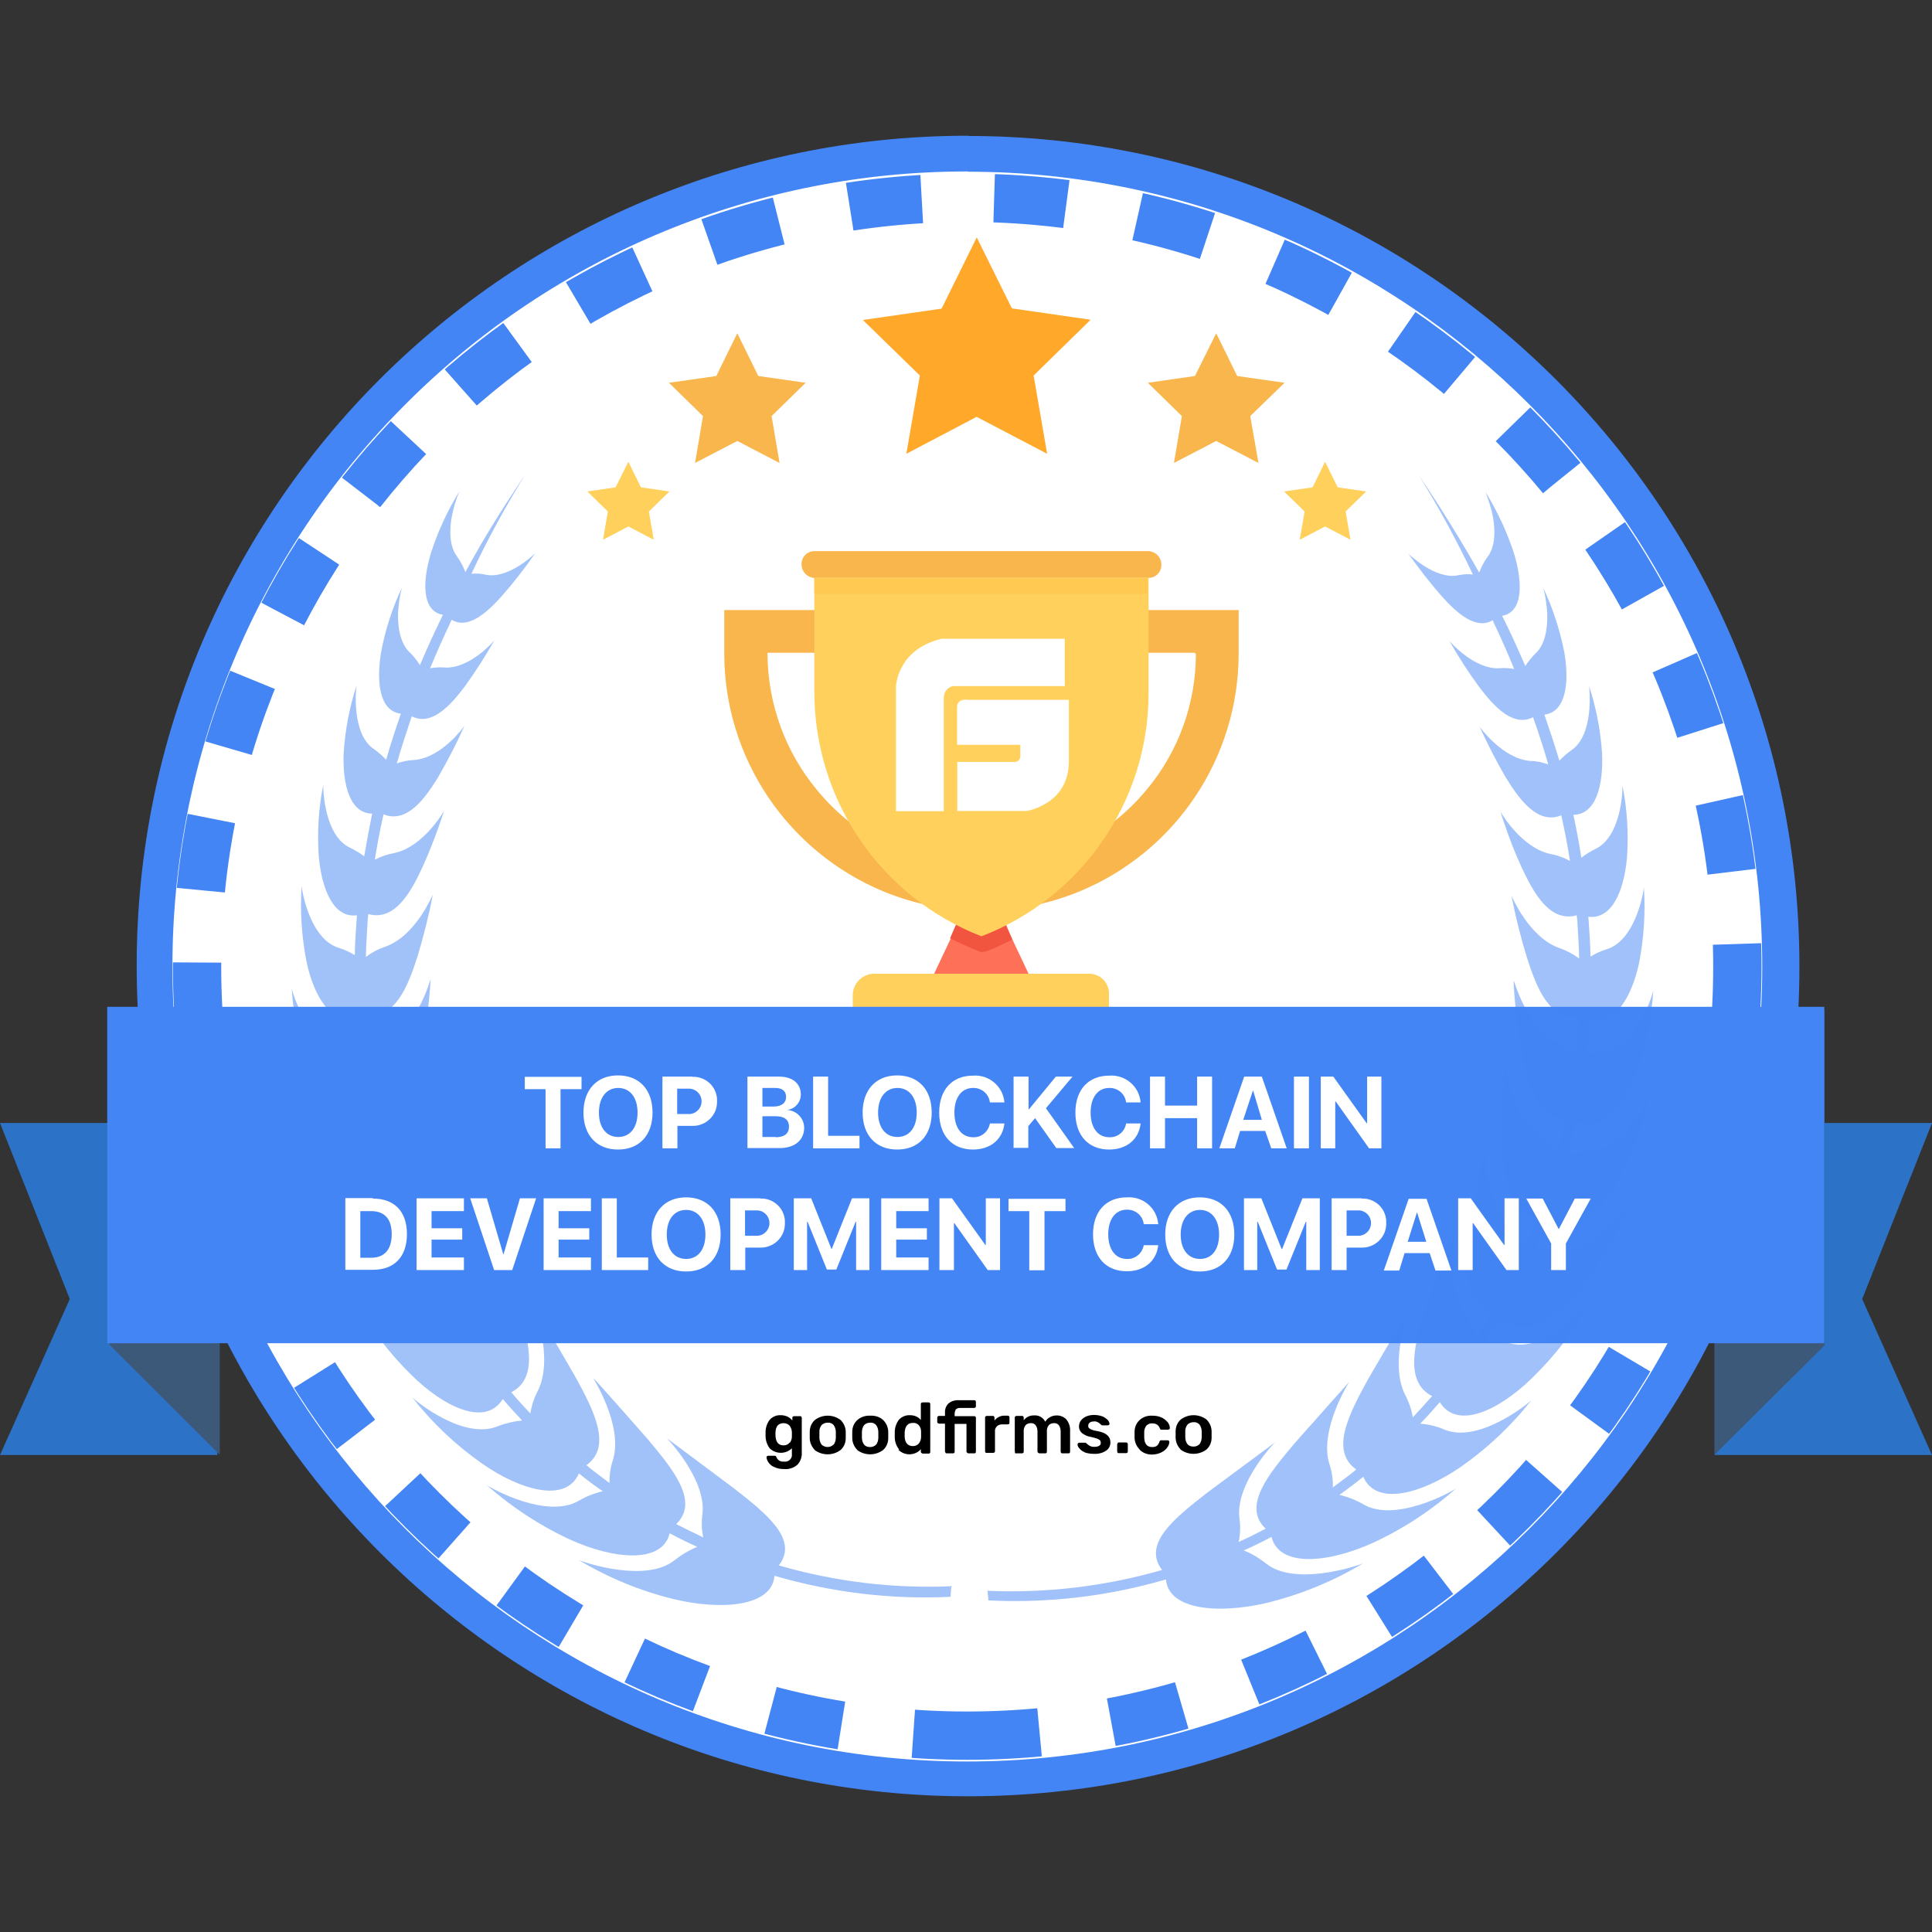
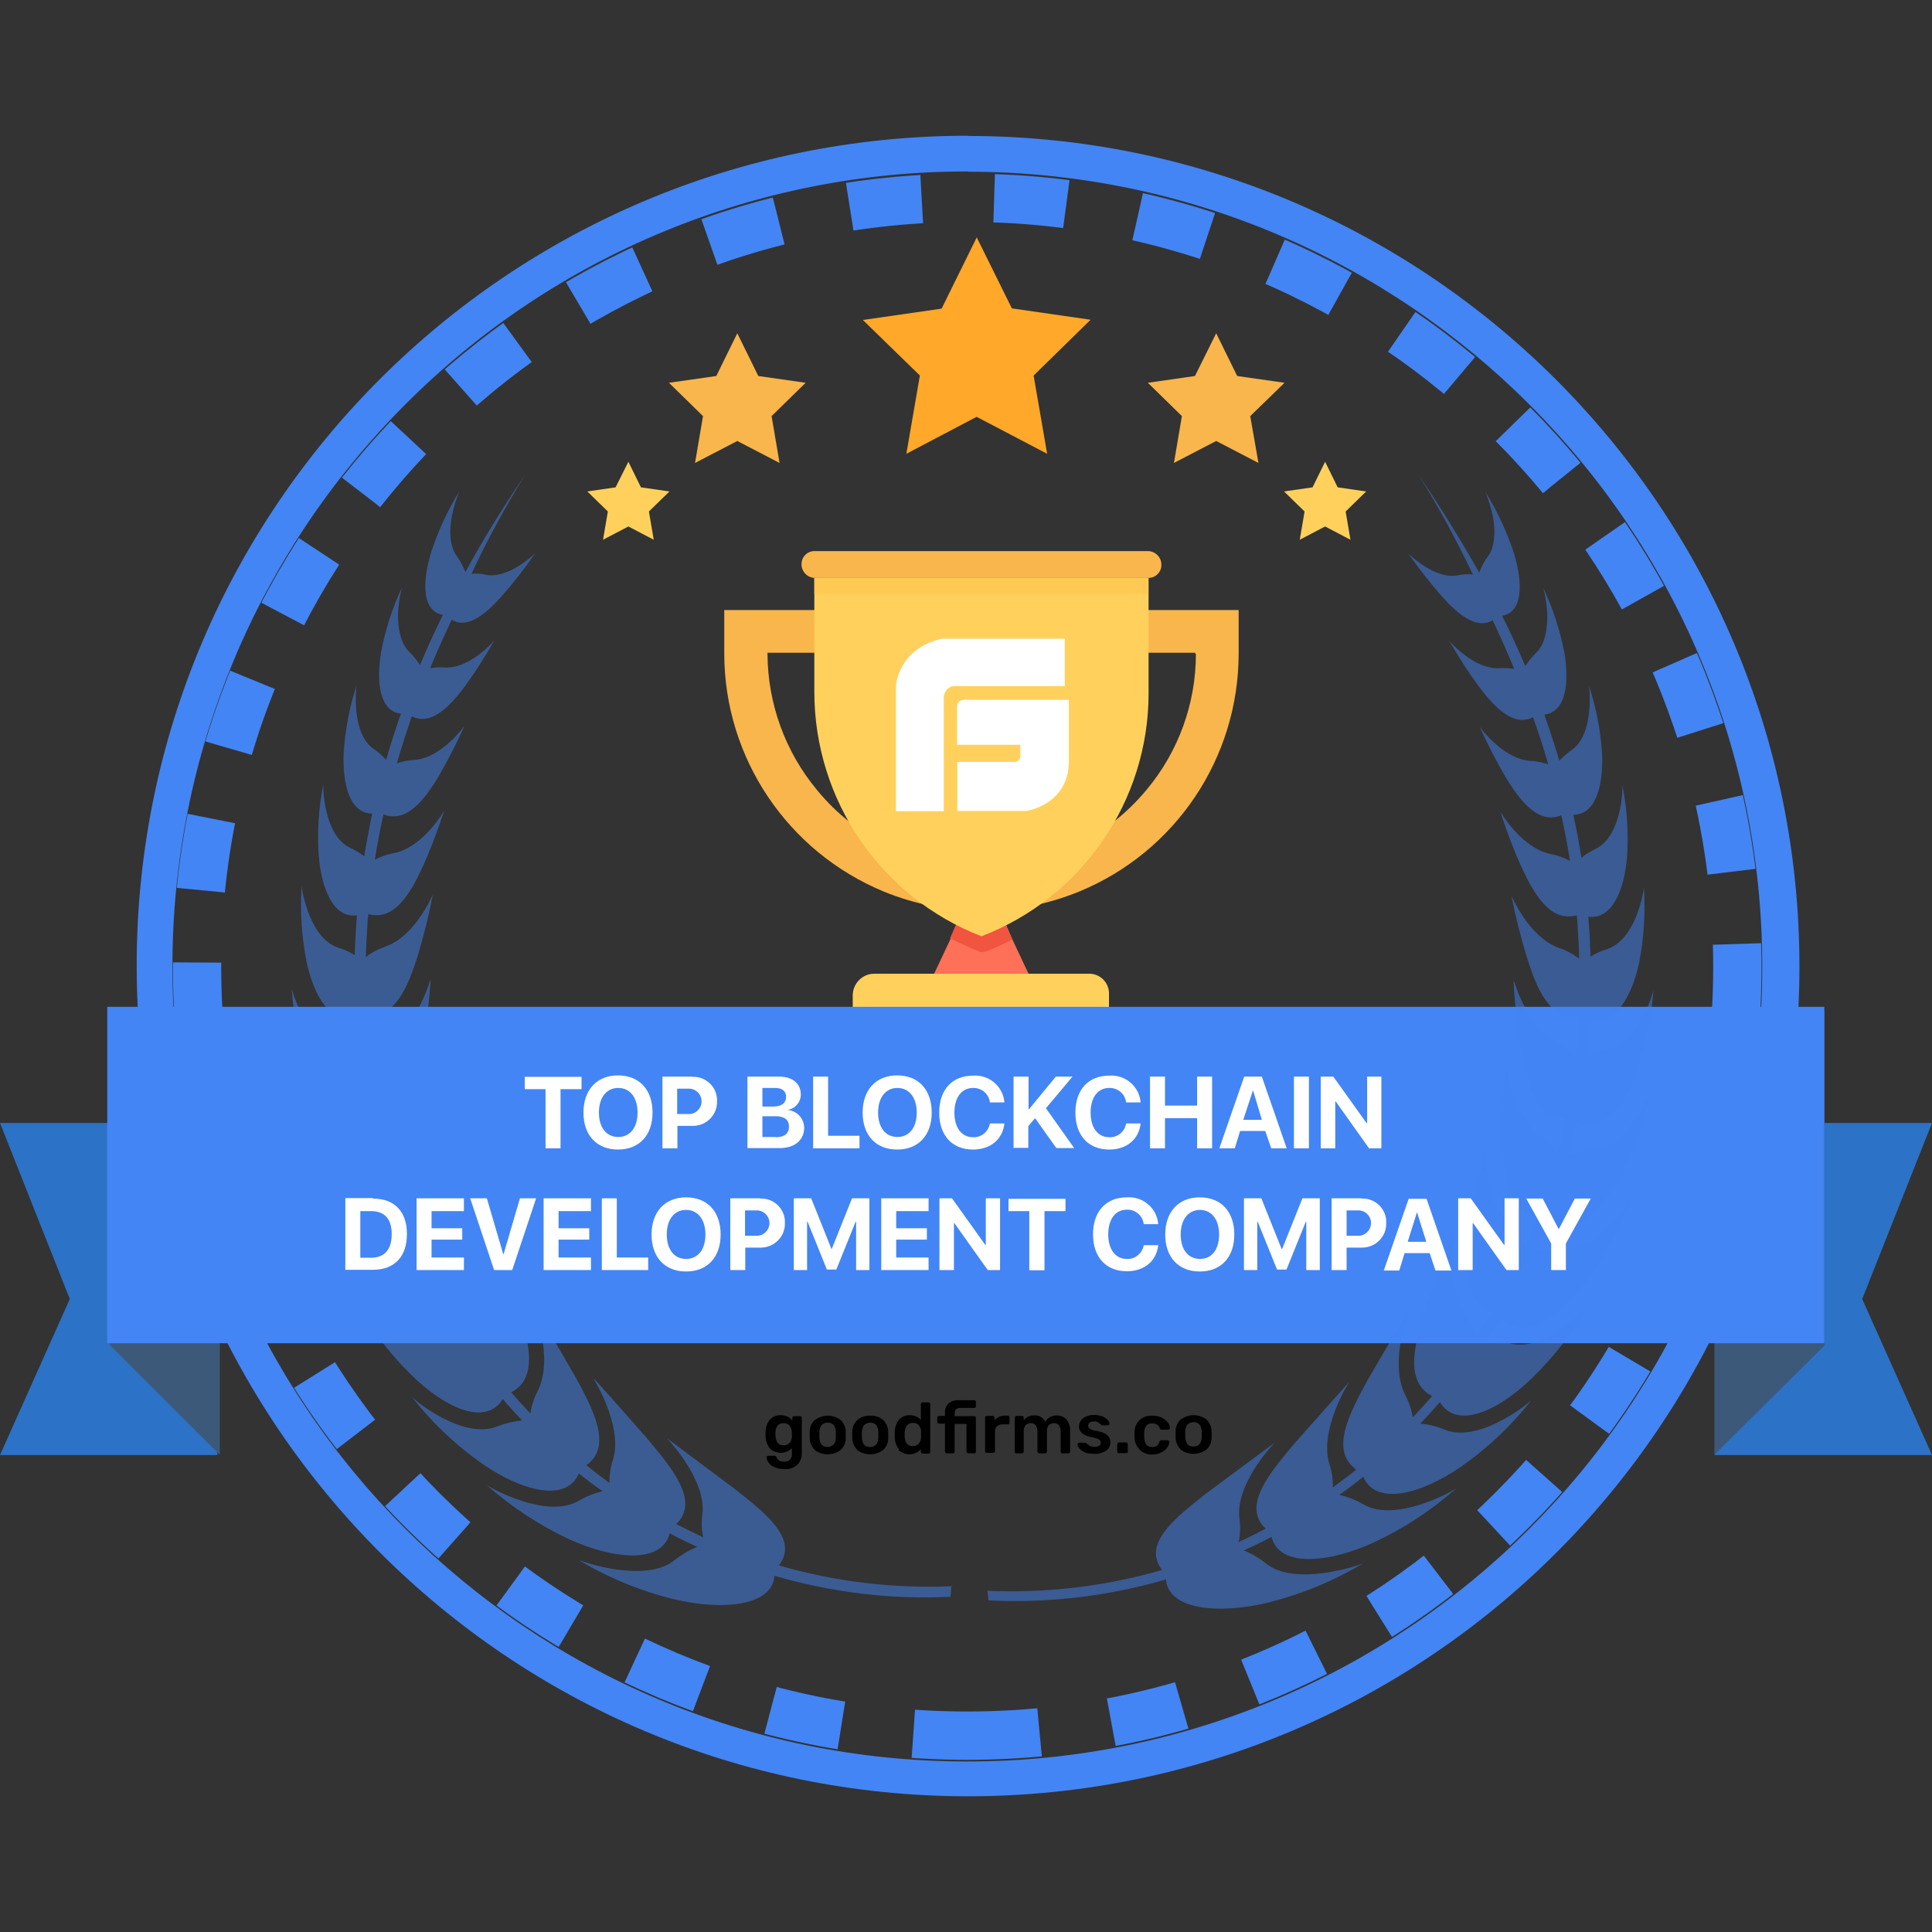
<svg xmlns="http://www.w3.org/2000/svg" id="Layer_1" data-name="Layer 1" viewBox="0 0 80 80">
  <rect x="0" y="0" width="80" height="80" fill="#333333" stroke="none" />
  <defs>
    <style>
      .cls-1, .cls-2 {
        fill: none;
      }

      .cls-3, .cls-4 {
        fill: #4385f4;
      }

      .cls-5 {
        fill: #f8b64c;
      }

      .cls-2 {
        stroke: #4385f4;
        stroke-dasharray: 3 3;
        stroke-miterlimit: 10;
        stroke-width: 2px;
      }

      .cls-6 {
        fill: #f1543f;
      }

      .cls-7 {
        fill: #ffa829;
      }

      .cls-8 {
        fill: #3d597a;
      }

      .cls-9, .cls-4 {
        isolation: isolate;
      }

      .cls-10 {
        clip-path: url(#clippath-1);
      }

      .cls-11 {
        fill: #ffc952;
      }

      .cls-12 {
        fill: #fff;
      }

      .cls-13 {
        fill: #ff7058;
      }

      .cls-14, .cls-4 {
        opacity: .5;
      }

      .cls-15 {
        clip-path: url(#clippath);
      }

      .cls-16 {
        fill: #ffd15c;
      }

      .cls-17 {
        fill: #2c72c6;
      }
    </style>
    <clipPath id="clippath">
      <path class="cls-1" d="M41.92,38.9c-.35.18-.7.35-1.07.49l-.22.04-.22-.09c-.36-.15-.72-.31-1.07-.49l.58-1.33h1.37l.62,1.37Z" />
    </clipPath>
    <clipPath id="clippath-1">
      <rect class="cls-1" x="33.72" y="23.93" width="13.8" height=".66" />
    </clipPath>
  </defs>
-   <ellipse class="cls-12" cx="40.08" cy="40" rx="33.69" ry="33.63" />
  <path class="cls-3" d="M40.08,7.11c18.18.01,32.9,14.76,32.89,32.94-.01,18.18-14.76,32.9-32.94,32.89-18.18-.01-32.9-14.76-32.89-32.94,0-8.73,3.48-17.09,9.65-23.26,6.17-6.19,14.56-9.66,23.3-9.64M40.09,5.62C21.07,5.62,5.66,21.01,5.66,39.98s15.41,34.4,34.42,34.4,34.43-15.39,34.43-34.36S59.09,5.63,40.08,5.63h0Z" />
  <path class="cls-2" d="M40.05,71.87c17.61,0,31.89-14.26,31.89-31.84s-14.28-31.84-31.89-31.84-31.89,14.26-31.89,31.84,14.28,31.84,31.89,31.84" />
  <polygon class="cls-13" points="42.59 40.32 38.68 40.32 39.35 38.9 39.93 37.57 41.35 37.57 41.92 38.9 42.59 40.32" />
  <path class="cls-16" d="M45.07,40.32h-8.87c-.49,0-.88.4-.89.88v2.88h10.61v-2.88c.03-.46-.31-.85-.77-.88-.03,0-.05,0-.08,0" />
  <g class="cls-15">
    <rect class="cls-6" x="38.12" y="36.29" width="5.05" height="4.38" />
  </g>
-   <path class="cls-5" d="M47.56,22.82h-13.84c-.29,0-.53.24-.53.53-.01.3.22.56.53.58,0,0,0,0,0,0h13.84c.29,0,.53-.24.53-.53.01-.3-.22-.56-.53-.58,0,0,0,0,0,0ZM29.99,25.26v1.82c.01,4.31,2.62,8.19,6.61,9.84,2.59,1.06,5.49,1.06,8.08,0,3.99-1.64,6.6-5.52,6.61-9.84v-1.82h-21.3ZM49.52,27.07c0,2.06-.72,4.05-2.04,5.63-1.69,2.04-4.19,3.22-6.83,3.23-2.65,0-5.16-1.18-6.83-3.23-1.31-1.58-2.03-3.57-2.04-5.63v-.04h17.71v.04h.04Z" />
+   <path class="cls-5" d="M47.56,22.82h-13.84c-.29,0-.53.24-.53.53-.01.3.22.56.53.58,0,0,0,0,0,0h13.84c.29,0,.53-.24.53-.53.01-.3-.22-.56-.53-.58,0,0,0,0,0,0M29.99,25.26v1.82c.01,4.31,2.62,8.19,6.61,9.84,2.59,1.06,5.49,1.06,8.08,0,3.99-1.64,6.6-5.52,6.61-9.84v-1.82h-21.3ZM49.52,27.07c0,2.06-.72,4.05-2.04,5.63-1.69,2.04-4.19,3.22-6.83,3.23-2.65,0-5.16-1.18-6.83-3.23-1.31-1.58-2.03-3.57-2.04-5.63v-.04h17.71v.04h.04Z" />
  <path class="cls-16" d="M47.56,23.93v4.78c0,4.46-2.76,8.46-6.92,10.06-4.17-1.62-6.91-5.63-6.92-10.1v-4.74h13.84Z" />
  <g class="cls-10">
    <rect class="cls-11" x="32.48" y="22.69" width="16.27" height="3.14" />
  </g>
  <path class="cls-12" d="M40.03,28.97s-.4-.04-.4.31v1.56h2.62v.47c0,.12-.09.23-.21.24-.01,0-.02,0-.03,0h-2.37v2.03h2.87s1.73-.26,1.75-2.03v-2.57h-4.22ZM44.09,26.45h-5.1c-1.85.44-1.89,1.98-1.89,1.98v5.16h1.98v-4.7c0-.23.15-.43.38-.48h4.63v-1.96Z" />
  <path class="cls-1" d="M56.75,64.7l.03-.02s0,0-.03.02ZM60.31,61.46l.02-.02-.02.02ZM63.56,57.57v-.02s0,.02,0,.02ZM67.45,49.46h0ZM68.42,45.26h0s0,0,0,0h0ZM68.42,40.74s0-.02,0-.01,0,0,0,.02h0ZM68.1,36.53v-.02s0,.01,0,.03h0ZM67.12,32.63h0s0,0,0,0ZM65.83,28.43h0ZM39.56,65.87c-2.45.11-4.9-.18-7.26-.86.84-1.09-.55-2.17-1.88-3.21-1.4-1.04-2.8-2.07-2.8-2.08s1.65,1.69,1.48,3.14c-.05.33-.04.66.03.99-.38-.17-.76-.36-1.12-.55.99-.93-.13-2.27-1.2-3.54-1.13-1.28-2.26-2.54-2.26-2.54s1.25,1.96.83,3.38c-.11.32-.16.65-.15.99-.33-.25-.66-.48-.97-.74,1.1-.78.3-2.3-.49-3.74-.84-1.46-1.7-2.87-1.7-2.87s.84,2.13.18,3.49c-.17.3-.28.63-.33.96-.27-.29-.54-.58-.8-.88,1.18-.61.72-2.24.22-3.79-.56-1.57-1.15-3.05-1.15-3.07-.03,0,.44,2.21-.44,3.46-.21.27-.38.58-.49.91-.21-.33-.42-.66-.62-.99,1.26-.44,1.1-2.11.87-3.71-.27-1.62-.61-3.15-.61-3.16s.07,2.22-1.01,3.34c-.25.25-.45.54-.61.86-.1-.22-.2-.45-.29-.68-.07-.18-.14-.35-.21-.53,1.26-.25,1.38-1.82,1.41-3.33,0-1.54-.09-2.99-.1-3.01s-.25,2.07-1.44,2.97c-.28.19-.52.43-.73.7-.12-.48-.25-.95-.33-1.44,1.25-.03,1.59-1.5,1.84-2.9s.33-2.78.31-2.8-.51,1.88-1.75,2.55c-.3.15-.56.34-.8.57-.06-.54-.1-1.09-.13-1.63,1.2.14,1.72-1.16,2.13-2.44.26-.84.47-1.69.64-2.55-.02,0-.7,1.68-1.96,2.14-.3.1-.58.25-.84.44.01-.49.04-.97.07-1.45,0-.11.02-.22.03-.34,1.09.3,1.76-.86,2.28-1.98s.88-2.31.88-2.31-.84,1.48-2.06,1.75c-.29.05-.56.15-.82.29.1-.63.22-1.26.36-1.89.95.39,1.71-.6,2.3-1.57.4-.68.75-1.38,1.07-2.09,0,0-.94,1.32-2.1,1.41-.25,0-.5.06-.74.14.19-.66.4-1.31.63-1.95.81.41,1.58-.4,2.22-1.24.45-.61.86-1.25,1.24-1.91,0,0-1.02,1.16-2.09,1.09-.2-.02-.4,0-.59.03.26-.63.54-1.27.84-1.9l.05-.12c.67.41,1.45-.25,2.11-.99.49-.56.95-1.15,1.38-1.76-.01,0-1.1,1.09-2.06.89-.2-.04-.41-.06-.61-.03.66-1.41,1.4-2.78,2.22-4.11-.93,1.37-1.75,2.71-2.48,4.04-.09-.24-.21-.47-.36-.67-.31-.41-.31-1.06-.21-1.64.07-.35.18-.7.31-1.03-.49.8-.89,1.65-1.18,2.54-.38,1.25-.37,2.44.49,2.59-.35.69-.66,1.39-.96,2.08-.12-.19-.27-.37-.43-.53-.4-.37-.49-1.04-.48-1.62.02-.36.07-.72.16-1.07-.4.85-.69,1.75-.87,2.68-.21,1.27-.05,2.45.83,2.55-.22.64-.43,1.27-.62,1.91-.15-.16-.31-.3-.49-.43-.95-.63-.76-2.52-.74-2.66-.3.91-.48,1.86-.54,2.82-.05,1.31.26,2.5,1.19,2.51h0c-.13.6-.24,1.19-.33,1.78-.17-.14-.37-.26-.57-.36-1.1-.51-1.15-2.49-1.13-2.64-.2.98-.26,1.99-.19,2.99.12,1.37.62,2.57,1.6,2.45-.04.55-.08,1.1-.09,1.65-.21-.13-.43-.23-.66-.3-1.19-.36-1.53-2.32-1.55-2.57-.07,1.05,0,2.11.2,3.14.3,1.41,1.04,2.65,2.04,2.34.03.49.07,1.01.12,1.52-.25-.12-.51-.2-.78-.25-1.32-.22-1.95-2.29-1.98-2.49.07,1.12.29,2.23.66,3.29.52,1.48,1.51,2.7,2.53,2.16.1.46.21.92.33,1.38-.29-.1-.6-.15-.9-.16-1.44-.04-2.42-2.22-2.45-2.35.23,1.18.64,2.32,1.2,3.39.79,1.51,2.05,2.69,3.05,1.89.15.41.32.81.49,1.21-.33-.07-.67-.08-1.01-.05-1.53.17-2.93-2.05-2.95-2.13.43,1.22,1.05,2.37,1.82,3.41,1.1,1.48,2.64,2.55,3.54,1.51.2.34.41.67.62.99-.34-.02-.68.01-1.01.09-1.53.39-3.32-1.7-3.29-1.73.63,1.17,1.43,2.24,2.39,3.17,1.35,1.32,3.09,2.16,3.81.99.25.3.53.6.81.89-.35.03-.69.11-1.01.25-1.39.59-3.41-1.02-3.58-1.21.83,1.06,1.82,1.99,2.92,2.76,1.63,1.12,3.51,1.64,4.04.41.32.26.65.51.99.75-.35.08-.68.21-.99.39-1.31.77-3.61-.49-3.85-.66,1.04.92,2.2,1.68,3.46,2.26,1.86.84,3.87,1.02,4.19-.25.38.2.76.39,1.15.56-.33.14-.64.32-.92.54-1.18.97-3.75.13-4.04,0,1.22.73,2.55,1.27,3.93,1.61,2.04.49,4.14.31,4.23-.96,2.39.7,4.87.99,7.35.87l.06-.41Z" />
  <path class="cls-4" d="M24,64.55l-.03-.02s0,0,.03.02ZM20.2,61.47l-.02-.02s0,0,.02.02ZM17.1,57.82v-.02s0,.02,0,.02ZM13.05,49.51h0ZM12.27,45.21h0ZM12.11,40.9h0s0,0,0,0h0ZM12.5,36.64s0-.03,0-.02,0,.01,0,.03h0ZM13.4,32.44h0ZM14.77,28.33h0s0,0,0,0Z" />
  <g class="cls-14">
    <path class="cls-3" d="M39.45,65.68c-2.43.11-4.86-.18-7.2-.86.84-1.08-.54-2.16-1.87-3.2l-2.77-2.07s1.63,1.68,1.48,3.12c-.05.33-.04.66.03.99-.38-.18-.74-.36-1.12-.55.97-.93-.13-2.27-1.19-3.53-1.12-1.28-2.24-2.53-2.25-2.53s1.24,1.95.83,3.37c-.11.32-.16.65-.15.99-.33-.25-.65-.48-.96-.74,1.09-.77.3-2.29-.49-3.72-.83-1.45-1.69-2.86-1.69-2.86s.84,2.12.18,3.48c-.16.3-.27.63-.32.96-.27-.29-.54-.58-.79-.88,1.17-.6.71-2.22.22-3.77-.55-1.57-1.14-3.04-1.14-3.06s.44,2.2-.44,3.46c-.21.27-.38.58-.49.91-.21-.33-.41-.66-.61-.99,1.24-.44,1.09-2.11.87-3.69-.27-1.62-.6-3.14-.6-3.16s.07,2.22-1,3.33c-.25.24-.46.52-.63.83-.1-.22-.19-.45-.28-.68-.07-.18-.14-.35-.2-.53,1.25-.23,1.36-1.82,1.4-3.32,0-1.54-.09-2.99-.1-3s-.25,2.06-1.43,2.97c-.28.19-.52.43-.72.7-.12-.47-.25-.95-.33-1.43,1.24-.03,1.58-1.48,1.82-2.89s.33-2.79.32-2.79-.49,1.87-1.73,2.54c-.29.15-.56.34-.79.57-.06-.54-.1-1.08-.13-1.62,1.19.14,1.7-1.16,2.11-2.43.25-.84.47-1.69.63-2.55-.01,0-.69,1.68-1.94,2.14-.3.1-.58.24-.83.44.01-.48.04-.96.07-1.44,0-.11.02-.23.03-.34,1.08.3,1.75-.86,2.26-1.98s.88-2.3.88-2.3-.83,1.48-2.05,1.75c-.29.05-.56.14-.82.28.1-.63.22-1.26.36-1.88.94.38,1.69-.59,2.28-1.57.39-.68.75-1.37,1.07-2.09,0,0-.93,1.32-2.08,1.41-.25.01-.49.06-.72.14.19-.65.4-1.3.62-1.95.8.41,1.57-.4,2.2-1.24.44-.61.85-1.25,1.22-1.9,0,0-1.01,1.19-2.07,1.12-.2-.02-.39,0-.59.03.26-.63.54-1.26.84-1.89l.05-.12c.66.41,1.43-.25,2.09-.99.49-.56.95-1.15,1.37-1.76,0,0-1.09,1.08-2.04.89-.19-.05-.4-.06-.6-.04.66-1.41,1.4-2.77,2.22-4.09-.93,1.36-1.75,2.69-2.47,4.02-.09-.24-.21-.46-.36-.67-.3-.41-.31-1.07-.2-1.64.07-.35.17-.7.31-1.03-.49.79-.88,1.64-1.17,2.53-.38,1.25-.37,2.43.49,2.58-.34.69-.66,1.39-.95,2.08-.12-.19-.26-.37-.43-.53-.39-.37-.49-1.04-.48-1.61.02-.36.07-.72.16-1.06-.4.85-.69,1.75-.86,2.67-.21,1.27-.05,2.45.82,2.54-.22.64-.43,1.27-.61,1.91-.15-.16-.31-.3-.49-.43-.95-.61-.77-2.51-.73-2.66-.3.91-.48,1.86-.54,2.82-.05,1.31.26,2.49,1.18,2.5h0c-.12.6-.23,1.18-.33,1.77-.18-.14-.37-.25-.57-.35-1.09-.49-1.14-2.47-1.12-2.63-.2.98-.26,1.98-.19,2.98.12,1.36.61,2.57,1.58,2.44-.04.55-.08,1.1-.09,1.65-.21-.13-.43-.23-.66-.3-1.18-.36-1.52-2.31-1.54-2.56-.07,1.04,0,2.09.2,3.12.29,1.41,1.03,2.65,2.02,2.34.03.5.07,1.01.12,1.51-.24-.12-.5-.2-.77-.25-1.31-.22-1.94-2.28-1.98-2.47.07,1.12.29,2.22.66,3.28.52,1.47,1.5,2.69,2.51,2.16.1.46.2.92.32,1.38-.29-.1-.59-.15-.9-.16-1.43-.04-2.4-2.21-2.43-2.34.24,1.18.64,2.32,1.19,3.38.79,1.5,2.04,2.68,3.02,1.88.15.41.32.81.49,1.2-.33-.07-.67-.08-1-.05-1.52.17-2.9-2.04-2.92-2.12.43,1.21,1.04,2.36,1.8,3.39,1.09,1.48,2.62,2.55,3.51,1.51.2.33.4.66.62.99-.34-.02-.68.01-1.01.09-1.52.39-3.29-1.7-3.26-1.73.62,1.16,1.42,2.22,2.36,3.14,1.34,1.32,3.06,2.16,3.78.99.25.3.53.6.8.89-.34.03-.67.11-.99.23-1.4.6-3.38-1-3.57-1.2.83,1.06,1.81,1.99,2.91,2.76,1.61,1.12,3.48,1.63,4,.4.32.26.65.51.99.74-.35.08-.68.21-.99.39-1.3.77-3.58-.48-3.82-.65,1.03.91,2.18,1.67,3.43,2.25,1.84.84,3.84,1.02,4.15-.25.37.2.74.38,1.14.56-.33.14-.64.32-.92.54-1.17.97-3.71.13-4,0,1.22.73,2.54,1.28,3.92,1.62,2.02.49,4.1.31,4.2-.96,2.37.69,4.83.99,7.29.87l.03-.41Z" />
  </g>
  <path class="cls-1" d="M41.19,65.68c2.43.11,4.86-.18,7.2-.86-.84-1.08.55-2.16,1.87-3.2l2.77-2.07s-1.63,1.68-1.48,3.12c.05.33.04.66-.03.99.38-.18.74-.36,1.12-.55-.97-.93.13-2.27,1.19-3.53,1.12-1.28,2.25-2.53,2.25-2.53s-1.24,1.95-.83,3.37c.11.32.16.65.15.99.33-.25.65-.48.96-.74-1.09-.77-.3-2.29.48-3.72.83-1.45,1.69-2.86,1.69-2.86s-.84,2.12-.18,3.48c.16.3.27.63.32.96.27-.29.54-.58.79-.88-1.17-.6-.71-2.22-.22-3.77.55-1.57,1.14-3.04,1.14-3.06s-.44,2.2.44,3.46c.21.27.37.58.48.91.21-.33.42-.66.61-.99-1.24-.44-1.09-2.11-.87-3.69.27-1.62.6-3.14.6-3.16s-.07,2.22,1,3.33c.25.24.46.52.63.83.1-.22.19-.45.28-.68.07-.18.14-.35.2-.53-1.25-.23-1.36-1.82-1.4-3.32,0-1.54.09-2.99.1-3s.25,2.06,1.43,2.97c.28.19.52.43.72.7.12-.47.23-.95.33-1.43-1.24-.03-1.58-1.48-1.82-2.89-.21-1.42-.32-2.77-.31-2.79s.51,1.87,1.73,2.54c.29.15.56.34.79.57.06-.54.1-1.08.13-1.62-1.19.14-1.7-1.16-2.11-2.43-.26-.84-.47-1.69-.63-2.55.01,0,.7,1.68,1.94,2.14.3.1.58.24.83.44-.01-.48-.04-.96-.07-1.44,0-.11-.02-.23-.03-.34-1.08.3-1.75-.86-2.26-1.98s-.88-2.3-.88-2.3.83,1.48,2.05,1.75c.28.05.56.15.81.29-.1-.63-.22-1.26-.36-1.88-.94.38-1.69-.59-2.28-1.57-.39-.68-.75-1.37-1.07-2.09,0,0,.93,1.32,2.08,1.41.25.01.49.06.72.14-.19-.65-.4-1.3-.62-1.95-.8.41-1.57-.4-2.2-1.24-.44-.61-.85-1.25-1.22-1.9,0,0,1.01,1.19,2.07,1.12.2-.02.39,0,.59.03-.26-.63-.54-1.26-.84-1.89l-.05-.12c-.66.41-1.43-.25-2.09-.99-.49-.56-.95-1.15-1.37-1.76,0,0,1.09,1.08,2.04.89.2-.04.4-.06.6-.03-.66-1.41-1.4-2.77-2.22-4.09.93,1.36,1.75,2.69,2.47,4.02.08-.24.2-.46.36-.67.3-.41.31-1.07.2-1.64-.07-.35-.17-.7-.31-1.03.49.79.88,1.64,1.17,2.53.38,1.25.37,2.43-.49,2.58.34.69.66,1.39.95,2.08.12-.19.26-.37.43-.53.4-.37.49-1.04.48-1.61-.02-.36-.07-.72-.16-1.06.4.85.69,1.75.86,2.67.21,1.27.05,2.45-.82,2.54.22.64.43,1.27.61,1.91.15-.16.31-.3.49-.43.94-.62.76-2.51.72-2.66.3.91.48,1.86.54,2.82.05,1.31-.26,2.49-1.18,2.5h0c.12.6.23,1.18.33,1.77.17-.14.36-.26.57-.36,1.09-.49,1.14-2.47,1.12-2.63.2.98.26,1.98.19,2.98-.12,1.36-.61,2.57-1.58,2.44.04.55.08,1.1.1,1.65.21-.13.43-.23.66-.3,1.18-.36,1.52-2.31,1.54-2.56.07,1.05,0,2.1-.2,3.13-.29,1.41-1.03,2.65-2.02,2.34-.03.5-.07,1.01-.12,1.51.24-.12.5-.2.77-.25,1.31-.22,1.94-2.28,1.98-2.47-.07,1.12-.29,2.22-.66,3.28-.52,1.47-1.5,2.69-2.51,2.16-.1.46-.2.92-.32,1.38.29-.1.59-.15.9-.16,1.43-.04,2.4-2.21,2.43-2.34-.24,1.18-.64,2.32-1.19,3.38-.79,1.5-2.04,2.68-3.02,1.88-.15.41-.32.81-.49,1.2.33-.07.67-.08,1-.05,1.52.17,2.9-2.04,2.92-2.12-.43,1.21-1.04,2.36-1.8,3.39-1.09,1.48-2.62,2.55-3.51,1.51-.2.33-.4.66-.62.99.34-.02.68.01,1.01.09,1.52.39,3.29-1.7,3.26-1.73-.62,1.16-1.42,2.22-2.36,3.14-1.34,1.32-3.06,2.16-3.78.99-.25.3-.53.6-.8.89.34.03.67.11.99.23,1.38.57,3.38-1.03,3.56-1.22-.83,1.05-1.8,1.98-2.9,2.75-1.61,1.12-3.48,1.63-4,.4-.32.26-.65.51-.99.74.34.08.67.21.98.39,1.3.77,3.58-.48,3.82-.65-1.03.91-2.18,1.67-3.43,2.25-1.84.84-3.84,1.02-4.15-.25-.37.2-.74.38-1.14.56.33.14.64.32.92.54,1.17.97,3.71.13,4,0-1.21.73-2.53,1.28-3.91,1.62-2.02.49-4.1.31-4.2-.96-2.37.69-4.83.99-7.29.87l-.05-.41h.05Z" />
  <path d="M49.67,59.8c.06-.08.09-.19.09-.29v-.23c0-.1-.03-.21-.09-.29-.06-.07-.15-.11-.25-.1-.09,0-.18.03-.25.1-.06.08-.1.19-.09.29v.23c0,.1.03.21.09.29.06.07.15.1.25.1.09,0,.18-.03.25-.1ZM48.89,60.02c-.13-.13-.21-.31-.21-.49v-.26c0-.19.07-.36.21-.49.32-.24.75-.24,1.07,0,.13.13.21.31.21.49v.26c0,.19-.07.36-.21.49-.32.24-.76.24-1.08,0h0ZM47.19,60.02c-.13-.13-.21-.31-.21-.49v-.24c0-.19.07-.36.21-.49.14-.13.33-.19.52-.18.14,0,.27.02.4.08.1.05.18.12.25.2.05.07.08.15.08.23,0,.02,0,.04-.02.05-.01.01-.03.02-.05.02h-.26s-.03,0-.05,0c-.01-.01-.02-.03-.03-.05-.02-.06-.06-.12-.12-.16-.06-.04-.12-.05-.19-.05-.09-.01-.18.02-.25.09-.06.08-.1.19-.09.29v.21c.01.26.12.39.33.39.07,0,.13-.01.19-.05.05-.04.09-.1.11-.17,0-.02.02-.03.03-.05.01-.01.03-.02.05-.01h.26s.04,0,.05.02c.01.01.02.03.02.05,0,.08-.04.16-.08.22-.06.09-.15.16-.25.21-.12.06-.26.09-.4.09-.19,0-.37-.07-.5-.2h0ZM46.28,60.15s-.02-.03-.02-.05v-.3s.02-.07.06-.07c0,0,0,0,.01,0h.3s.04,0,.05.02c.01.01.02.03.02.05v.3s0,.04-.02.05c-.01.02-.03.02-.05.02h-.3s-.04,0-.06-.01h0ZM44.91,60.13c-.09-.03-.16-.09-.22-.16-.04-.04-.07-.1-.07-.16,0-.02,0-.03.02-.05.01-.01.03-.02.05-.02h.25s.03.01.04.02l.07.06c.07.06.17.1.27.09.07,0,.13-.01.19-.04.05-.03.08-.08.07-.13,0-.04-.01-.07-.03-.1-.03-.03-.08-.05-.12-.07-.09-.03-.17-.05-.26-.07-.14-.02-.26-.08-.37-.16-.08-.07-.13-.18-.12-.29,0-.08.03-.16.07-.22.05-.07.13-.13.21-.17.11-.05.22-.07.34-.07.12,0,.24.02.35.06.08.03.16.09.22.15.04.04.07.1.07.16,0,.02,0,.03-.02.04-.01.01-.03.02-.05.02h-.22s-.04,0-.05-.02c-.02-.02-.05-.04-.07-.06-.03-.03-.07-.05-.1-.06-.04-.02-.09-.03-.14-.02-.06,0-.12.01-.17.05-.04.03-.06.08-.06.13,0,.03,0,.06.03.09.03.03.07.05.11.07.08.03.16.05.25.06.36.07.53.22.53.47,0,.14-.07.27-.18.34-.15.1-.33.14-.51.13-.13,0-.26-.02-.38-.06h0ZM42.04,60.15s-.02-.03-.02-.05v-1.4s0-.04.02-.05c.01-.01.03-.02.05-.02h.23s.04,0,.05.02c.01.01.02.03.02.05v.11c.1-.13.26-.21.43-.2.19-.02.38.09.46.26.05-.08.12-.15.2-.19.09-.05.18-.07.28-.07.15,0,.3.06.4.17.11.14.16.31.15.48v.85s0,.04-.02.05c-.01.02-.03.02-.05.02h-.25s-.04,0-.05-.02c-.01-.01-.02-.03-.02-.05v-.83c0-.1-.02-.19-.08-.27-.05-.06-.13-.09-.21-.08-.07,0-.15.03-.2.08-.06.08-.09.17-.08.27v.83s0,.04-.02.05c-.01.02-.03.02-.05.02h-.25s-.07-.03-.07-.07v-.83c0-.1-.02-.19-.08-.27-.05-.06-.13-.09-.21-.08-.07,0-.15.03-.2.08-.06.08-.09.17-.08.27v.83s0,.04-.02.05c-.01.01-.03.02-.05.02h-.25s-.05,0-.06-.03h0ZM40.81,60.15s-.02-.03-.02-.05v-1.4s0-.04.02-.05c.01-.01.03-.02.05-.02h.25s.04,0,.05.02c.01.02.02.03.02.05v.12c.1-.13.26-.21.43-.2h.12s.04,0,.05.02c.01.01.02.03.02.05v.22s0,.04-.02.05c-.01.02-.03.02-.05.02h-.23c-.08,0-.16.02-.22.08-.06.06-.09.14-.08.22v.81s0,.04-.02.05c-.01.01-.03.02-.05.02h-.28s-.04,0-.05-.02h.01ZM39.15,60.15s-.02-.03-.02-.05v-1.15h-.25s-.07-.02-.07-.06c0,0,0,0,0-.01v-.18s0-.04.02-.05c.01-.01.03-.02.05-.02h.25v-.12c-.01-.15.04-.3.15-.4.12-.1.28-.14.44-.13h.62s.04,0,.05.02c.01.01.02.03.02.05v.18s0,.04-.02.05c-.01.01-.03.02-.05.02h-.6c-.06,0-.12.02-.16.06-.03.05-.05.11-.05.18v.1h.81s.04,0,.05.02c.01.01.02.03.02.05v1.4s0,.04-.02.05c-.01.02-.03.02-.05.02h-.25s-.07-.03-.07-.07v-1.15h-.49v1.15s0,.04-.02.05c-.01.02-.03.02-.05.02h-.25s-.05,0-.06-.02h.01ZM38.05,59.77c.06-.08.09-.17.09-.27v-.23c0-.09-.03-.18-.09-.25-.06-.07-.15-.11-.25-.1-.21,0-.32.13-.34.39v.18c.01.25.13.39.34.39.1,0,.19-.04.25-.11ZM37.23,60.02c-.12-.15-.18-.33-.18-.51v-.21c0-.18.06-.36.17-.51.12-.13.29-.2.46-.19.17,0,.34.06.45.2v-.66s0-.04.02-.05c.01-.01.03-.02.05-.02h.25s.04,0,.05.02c.01.01.02.03.02.05v1.98s0,.04-.02.05c-.01.02-.03.02-.05.02h-.25s-.07-.03-.07-.07v-.11c-.23.26-.64.28-.9.05-.01,0-.02-.02-.03-.03h.02ZM36.28,59.82c.06-.08.09-.19.09-.29v-.23c0-.1-.03-.21-.09-.29-.06-.07-.15-.11-.25-.1-.09,0-.18.03-.25.1-.06.08-.09.19-.09.29v.23c0,.1.03.21.09.29.06.07.15.1.25.1.1,0,.2-.04.26-.12v.02ZM35.5,60.04c-.13-.13-.21-.31-.21-.49v-.26c0-.19.07-.36.21-.49.15-.13.34-.19.54-.18.19-.01.39.05.53.18.13.13.21.31.21.49v.26c0,.19-.07.36-.21.49-.32.24-.76.24-1.08,0h0ZM34.52,59.82c.06-.08.09-.19.09-.29,0-.04,0-.08,0-.11,0-.04,0-.08,0-.12,0-.1-.03-.21-.09-.29-.06-.07-.15-.11-.25-.1-.09,0-.18.03-.25.1-.06.08-.1.18-.09.29v.23c0,.1.03.21.09.29.14.13.36.13.49,0h0ZM33.74,60.04c-.13-.13-.21-.31-.21-.49v-.26c0-.19.07-.36.21-.49.32-.24.75-.24,1.07,0,.13.13.21.31.21.49v.26c0,.19-.07.36-.21.49-.32.24-.76.24-1.08,0h0ZM32.7,59.75c.06-.08.09-.17.09-.26,0-.03,0-.06,0-.1,0-.03,0-.06,0-.09,0-.09-.04-.19-.09-.26-.06-.07-.15-.11-.25-.11-.22,0-.33.13-.34.39v.07c0,.31.11.46.34.46.1,0,.19-.04.25-.12h0ZM32.04,60.74c-.09-.04-.17-.11-.23-.2-.04-.06-.06-.12-.07-.19,0-.02,0-.04.02-.05.01-.01.03-.02.05-.02h.26s.03,0,.05.01c.01.01.03.03.03.05.02.05.06.1.1.13.06.04.13.06.2.05.16.03.31-.07.34-.23,0-.04,0-.08,0-.12v-.2c-.25.25-.67.25-.92,0-.11-.15-.17-.33-.17-.51v-.16c0-.18.06-.36.17-.51.12-.13.29-.2.46-.19.1,0,.19.02.28.06.08.04.14.09.2.16v-.11s0-.04.02-.05c.01-.01.03-.02.05-.02h.25s.04,0,.05.02c.01.02.02.03.02.05v1.43c.01.19-.05.37-.18.51-.15.13-.35.2-.55.18-.15,0-.29-.02-.42-.09h0Z" />
  <path class="cls-17" d="M80,46.5h-9v13.75h9l-2.89-6.46,2.89-7.29ZM0,46.5h9v13.75H0l2.89-6.46L0,46.5Z" />
  <path class="cls-8" d="M75.55,41.78l-4.55,4.7v13.75l4.55-4.52v-13.92ZM4.54,41.78l4.56,4.9v13.56l-4.56-4.55v-13.91Z" />
  <polygon class="cls-3" points="4.44 55.62 75.54 55.62 75.54 41.69 4.44 41.69 4.44 55.62" />
  <path class="cls-4" d="M40.86,65.87c2.45.11,4.9-.18,7.26-.86-.84-1.09.55-2.17,1.88-3.21,1.4-1.04,2.8-2.07,2.8-2.08s-1.65,1.69-1.48,3.14c.05.33.04.66-.03.99.38-.17.76-.36,1.12-.55-.99-.93.13-2.27,1.2-3.54,1.13-1.28,2.26-2.54,2.26-2.54s-1.25,1.96-.83,3.38c.11.32.16.65.15.99.33-.25.66-.48.97-.74-1.1-.78-.3-2.3.49-3.74.84-1.46,1.7-2.87,1.7-2.87s-.84,2.13-.18,3.49c.16.3.28.63.33.96.27-.29.54-.58.8-.88-1.18-.61-.72-2.24-.22-3.79.56-1.57,1.15-3.05,1.15-3.07.03,0-.44,2.21.44,3.46.21.27.38.58.49.91.21-.33.42-.66.61-.99-1.26-.44-1.09-2.11-.87-3.71.27-1.62.6-3.15.6-3.16s-.07,2.22,1.01,3.34c.25.24.47.52.63.83.1-.22.2-.45.29-.68.07-.18.14-.35.21-.53-1.26-.25-1.38-1.82-1.41-3.33,0-1.54.09-2.99.1-3.01s.25,2.07,1.44,2.97c.28.19.52.43.73.7.12-.48.23-.95.33-1.44-1.25-.03-1.59-1.5-1.84-2.9s-.33-2.78-.31-2.8.51,1.88,1.75,2.55c.3.15.56.34.8.57.06-.54.1-1.09.13-1.63-1.2.14-1.72-1.16-2.13-2.44-.26-.84-.47-1.69-.64-2.55.02,0,.7,1.68,1.96,2.14.3.1.58.25.84.44-.01-.49-.04-.97-.07-1.45,0-.11-.02-.22-.03-.34-1.09.3-1.76-.86-2.28-1.98s-.88-2.31-.88-2.31.84,1.48,2.06,1.75c.29.05.56.15.82.29-.1-.63-.22-1.26-.36-1.89-.95.39-1.71-.6-2.3-1.57-.4-.68-.75-1.38-1.08-2.09.01,0,.94,1.32,2.1,1.41.25,0,.5.06.74.14-.19-.66-.4-1.31-.63-1.95-.81.41-1.58-.4-2.22-1.24-.45-.61-.86-1.25-1.24-1.91.01,0,1.02,1.19,2.09,1.12.2-.02.4,0,.59.03-.26-.63-.54-1.27-.84-1.9l-.05-.12c-.67.41-1.45-.25-2.11-.99-.49-.56-.95-1.15-1.38-1.76.01,0,1.1,1.09,2.06.89.2-.04.41-.06.61-.03-.67-1.41-1.41-2.78-2.24-4.11.93,1.37,1.76,2.72,2.5,4.03.09-.24.21-.47.36-.67.31-.41.31-1.08.21-1.64-.07-.35-.18-.7-.31-1.03.49.8.89,1.65,1.18,2.54.38,1.25.37,2.44-.49,2.59.35.69.66,1.39.96,2.08.12-.19.27-.37.43-.53.4-.37.49-1.04.48-1.62-.02-.36-.07-.72-.16-1.07.4.85.69,1.75.87,2.68.21,1.27.05,2.45-.83,2.55.22.64.43,1.27.62,1.91.15-.16.31-.3.49-.43.95-.63.76-2.52.74-2.66.3.91.48,1.86.54,2.82.05,1.31-.26,2.5-1.19,2.51h0c.13.6.24,1.19.33,1.78.17-.14.37-.26.57-.36,1.1-.51,1.15-2.49,1.13-2.64.2.98.26,1.99.19,2.99-.12,1.37-.62,2.57-1.6,2.45.04.55.08,1.1.09,1.65.21-.13.43-.23.66-.3,1.19-.36,1.53-2.32,1.55-2.57.07,1.05,0,2.11-.2,3.14-.3,1.41-1.04,2.65-2.04,2.34-.03.49-.07,1.01-.13,1.52.25-.12.51-.2.78-.25,1.32-.22,1.95-2.29,1.98-2.49-.07,1.12-.29,2.23-.66,3.29-.52,1.48-1.51,2.7-2.53,2.16-.1.46-.21.92-.33,1.38.29-.1.6-.15.9-.16,1.44-.04,2.42-2.22,2.45-2.35-.23,1.18-.64,2.33-1.2,3.39-.79,1.51-2.05,2.69-3.04,1.89-.15.41-.32.81-.49,1.21.33-.07.67-.08,1.01-.05,1.53.17,2.93-2.05,2.94-2.13-.43,1.22-1.04,2.37-1.81,3.41-1.1,1.48-2.64,2.55-3.54,1.51-.2.34-.41.67-.62.99.34-.02.68.01,1.01.09,1.53.39,3.32-1.7,3.29-1.73-.63,1.18-1.45,2.24-2.41,3.17-1.35,1.32-3.09,2.16-3.81.99-.26.3-.53.6-.81.89.35.03.69.11,1.01.25,1.39.57,3.4-1.03,3.59-1.22-.83,1.06-1.82,1.99-2.92,2.76-1.63,1.12-3.51,1.64-4.04.41-.32.26-.65.51-.99.75.35.08.68.21.99.39,1.31.77,3.61-.49,3.85-.66-1.04.92-2.2,1.68-3.46,2.26-1.86.84-3.87,1.02-4.19-.25-.38.2-.76.39-1.15.56.33.13.63.31.91.53,1.18.97,3.75.13,4.04,0-1.23.74-2.55,1.28-3.94,1.63-2.04.49-4.13.31-4.23-.96-2.39.7-4.87.99-7.35.87l-.04-.41Z" />
  <path class="cls-7" d="M40.44,9.82l1.46,2.95,3.26.47-2.36,2.31.56,3.24-2.92-1.53-2.91,1.53.56-3.24-2.36-2.3,3.26-.47,1.46-2.96Z" />
  <polygon class="cls-5" points="31.4 15.57 30.53 13.8 29.66 15.57 27.7 15.85 29.11 17.23 28.78 19.17 30.53 18.26 32.28 19.17 31.95 17.23 33.36 15.85 31.4 15.57" />
  <polygon class="cls-5" points="53.19 15.85 51.23 15.57 50.36 13.8 49.48 15.57 47.53 15.85 48.94 17.23 48.61 19.17 50.36 18.26 52.11 19.17 51.77 17.23 53.19 15.85" />
  <polygon class="cls-16" points="26.54 20.18 26.02 19.12 25.49 20.18 24.32 20.35 25.17 21.18 24.97 22.35 26.02 21.8 27.07 22.35 26.87 21.18 27.72 20.35 26.54 20.18" />
  <polygon class="cls-16" points="56.57 20.35 55.39 20.18 54.87 19.12 54.35 20.18 53.17 20.35 54.02 21.18 53.82 22.35 54.87 21.8 55.92 22.35 55.72 21.18 56.57 20.35" />
  <g class="cls-9">
    <path class="cls-12" d="M22.59,47.55v-2.45h-.86v-.51h2.35v.51h-.87v2.45h-.63Z" />
    <path class="cls-12" d="M27.02,46.07c0,.94-.55,1.53-1.43,1.53s-1.43-.59-1.43-1.53.55-1.54,1.43-1.54,1.43.59,1.43,1.54ZM24.8,46.07c0,.62.31,1.01.8,1.01s.8-.39.8-1.01-.31-1.02-.8-1.02-.8.4-.8,1.02Z" />
    <path class="cls-12" d="M28.66,44.59c.53-.03.99.37,1.03.9,0,.04,0,.07,0,.11.02.55-.42,1-.96,1.02-.03,0-.06,0-.1,0h-.58v.93h-.62v-2.97h1.24ZM28.04,46.13h.45c.29.02.54-.2.56-.49.02-.29-.2-.54-.49-.56-.02,0-.05,0-.07,0h-.45v1.05Z" />
    <path class="cls-12" d="M30.95,47.55v-2.97h1.31c.56,0,.9.29.9.74,0,.32-.24.6-.56.64h0c.39.03.69.34.7.73,0,.52-.39.85-1.02.85h-1.33ZM31.57,45.82h.46c.33,0,.52-.15.52-.4s-.17-.37-.45-.37h-.53v.77ZM32.12,47.09c.36,0,.55-.15.55-.44s-.2-.43-.56-.43h-.54v.86h.55Z" />
    <path class="cls-12" d="M35.58,47.55h-1.91v-2.97h.62v2.45h1.3v.52Z" />
    <path class="cls-12" d="M38.58,46.07c0,.94-.55,1.53-1.43,1.53s-1.43-.59-1.43-1.53.55-1.54,1.43-1.54,1.43.59,1.43,1.54ZM36.36,46.07c0,.62.31,1.01.8,1.01s.8-.39.8-1.01-.31-1.02-.8-1.02-.8.4-.8,1.02Z" />
    <path class="cls-12" d="M38.89,46.07c0-.95.54-1.53,1.4-1.53.67-.05,1.25.45,1.3,1.11h-.6c-.04-.35-.34-.61-.7-.6-.47,0-.77.39-.77,1.02s.3,1.02.77,1.02c.34.02.64-.23.7-.57h.6c-.07.66-.58,1.08-1.3,1.08-.86,0-1.4-.58-1.4-1.53Z" />
    <path class="cls-12" d="M41.97,47.55v-2.97h.62v1.35h.02l1.11-1.35h.69l-1.1,1.31,1.17,1.65h-.74l-.88-1.24-.28.33v.9h-.62Z" />
    <path class="cls-12" d="M44.53,46.07c0-.95.54-1.53,1.4-1.53.67-.05,1.25.45,1.3,1.11h-.6c-.04-.35-.34-.61-.7-.6-.47,0-.77.39-.77,1.02s.3,1.02.77,1.02c.34.02.65-.23.7-.57h.6c-.07.66-.58,1.08-1.3,1.08-.86,0-1.4-.58-1.4-1.53Z" />
    <path class="cls-12" d="M49.57,47.55v-1.25h-1.33v1.25h-.62v-2.97h.62v1.2h1.33v-1.2h.62v2.97h-.62Z" />
    <path class="cls-12" d="M52.39,46.83h-1.04l-.22.72h-.64l1.03-2.97h.73l1.03,2.97h-.64l-.25-.72ZM51.48,46.37h.77l-.36-1.21h-.01l-.4,1.21Z" />
    <path class="cls-12" d="M53.58,47.55v-2.97h.62v2.97h-.62Z" />
    <path class="cls-12" d="M54.69,47.55v-2.97h.52l1.38,1.93h.02v-1.93h.59v2.97h-.51l-1.38-1.94h-.02v1.94h-.59Z" />
    <path class="cls-12" d="M15.44,49.63c.89,0,1.41.53,1.41,1.47s-.52,1.48-1.41,1.48h-1.14v-2.97h1.14ZM14.92,52.08h.45c.55,0,.85-.34.85-.98s-.31-.95-.85-.95h-.45v1.92Z" />
    <path class="cls-12" d="M19.21,52.59h-1.96v-2.97h1.96v.53h-1.34v.71h1.27v.47h-1.27v.74h1.34v.51Z" />
    <path class="cls-12" d="M20.46,52.59l-.99-2.97h.69l.68,2.32h.01l.68-2.32h.67l-.99,2.97h-.76Z" />
    <path class="cls-12" d="M24.47,52.59h-1.96v-2.97h1.96v.53h-1.34v.71h1.27v.47h-1.27v.74h1.34v.51Z" />
    <path class="cls-12" d="M26.83,52.59h-1.91v-2.97h.62v2.45h1.3v.52Z" />
    <path class="cls-12" d="M29.84,51.12c0,.94-.55,1.53-1.43,1.53s-1.43-.59-1.43-1.53.55-1.54,1.43-1.54,1.43.59,1.43,1.54ZM27.61,51.12c0,.62.31,1.01.8,1.01s.8-.39.8-1.01-.31-1.02-.8-1.02-.8.39-.8,1.02Z" />
    <path class="cls-12" d="M31.47,49.63c.53-.03.99.37,1.03.9,0,.04,0,.07,0,.11.02.55-.42,1-.96,1.02-.03,0-.06,0-.1,0h-.58v.93h-.62v-2.97h1.24ZM30.85,51.17h.45c.29.02.54-.2.56-.49.02-.29-.2-.54-.49-.56-.02,0-.05,0-.07,0h-.45v1.05Z" />
    <path class="cls-12" d="M36,52.59h-.55v-2h-.02l-.8,1.98h-.39l-.8-1.98h-.02v2h-.55v-2.97h.72l.84,2.1h.01l.84-2.1h.72v2.97Z" />
    <path class="cls-12" d="M38.45,52.59h-1.96v-2.97h1.96v.53h-1.34v.71h1.27v.47h-1.27v.74h1.34v.51Z" />
    <path class="cls-12" d="M38.9,52.59v-2.97h.52l1.38,1.93h.02v-1.93h.59v2.97h-.51l-1.38-1.94h-.02v1.94h-.59Z" />
    <path class="cls-12" d="M42.62,52.59v-2.44h-.86v-.51h2.36v.51h-.87v2.45h-.62Z" />
    <path class="cls-12" d="M45.26,51.11c0-.95.54-1.53,1.4-1.53.67-.05,1.25.45,1.3,1.11h-.6c-.04-.35-.34-.61-.7-.6-.47,0-.77.39-.77,1.02s.3,1.02.77,1.02c.34.02.64-.23.7-.57h.6c-.07.66-.58,1.08-1.3,1.08-.86,0-1.4-.58-1.4-1.53Z" />
    <path class="cls-12" d="M51.11,51.12c0,.94-.55,1.53-1.43,1.53s-1.43-.59-1.43-1.53.55-1.54,1.43-1.54,1.43.59,1.43,1.54ZM48.89,51.12c0,.62.31,1.01.8,1.01s.79-.39.79-1.01-.31-1.02-.79-1.02-.8.39-.8,1.02Z" />
    <path class="cls-12" d="M54.64,52.59h-.55v-2h-.02l-.8,1.98h-.39l-.8-1.98h-.02v2h-.55v-2.97h.72l.84,2.1h.02l.84-2.1h.72v2.97Z" />
    <path class="cls-12" d="M56.37,49.63c.53-.03.99.37,1.03.9,0,.04,0,.07,0,.11.02.55-.42,1-.96,1.02-.03,0-.06,0-.1,0h-.58v.93h-.62v-2.97h1.24ZM55.76,51.17h.45c.29.02.54-.2.56-.49.02-.29-.2-.54-.49-.56-.02,0-.05,0-.07,0h-.45v1.05Z" />
    <path class="cls-12" d="M59.2,51.89h-1.04l-.22.72h-.64l1.03-2.97h.74l1.03,2.97h-.66l-.24-.72ZM58.29,51.42h.77l-.38-1.21h-.01l-.38,1.21Z" />
    <path class="cls-12" d="M60.38,52.59v-2.97h.52l1.38,1.93h.02v-1.93h.59v2.97h-.51l-1.38-1.94h-.02v1.94h-.59Z" />
    <path class="cls-12" d="M64.23,52.59v-1.1l-1.03-1.86h.68l.66,1.26h.01l.66-1.26h.66l-1.03,1.86v1.1h-.62Z" />
  </g>
</svg>